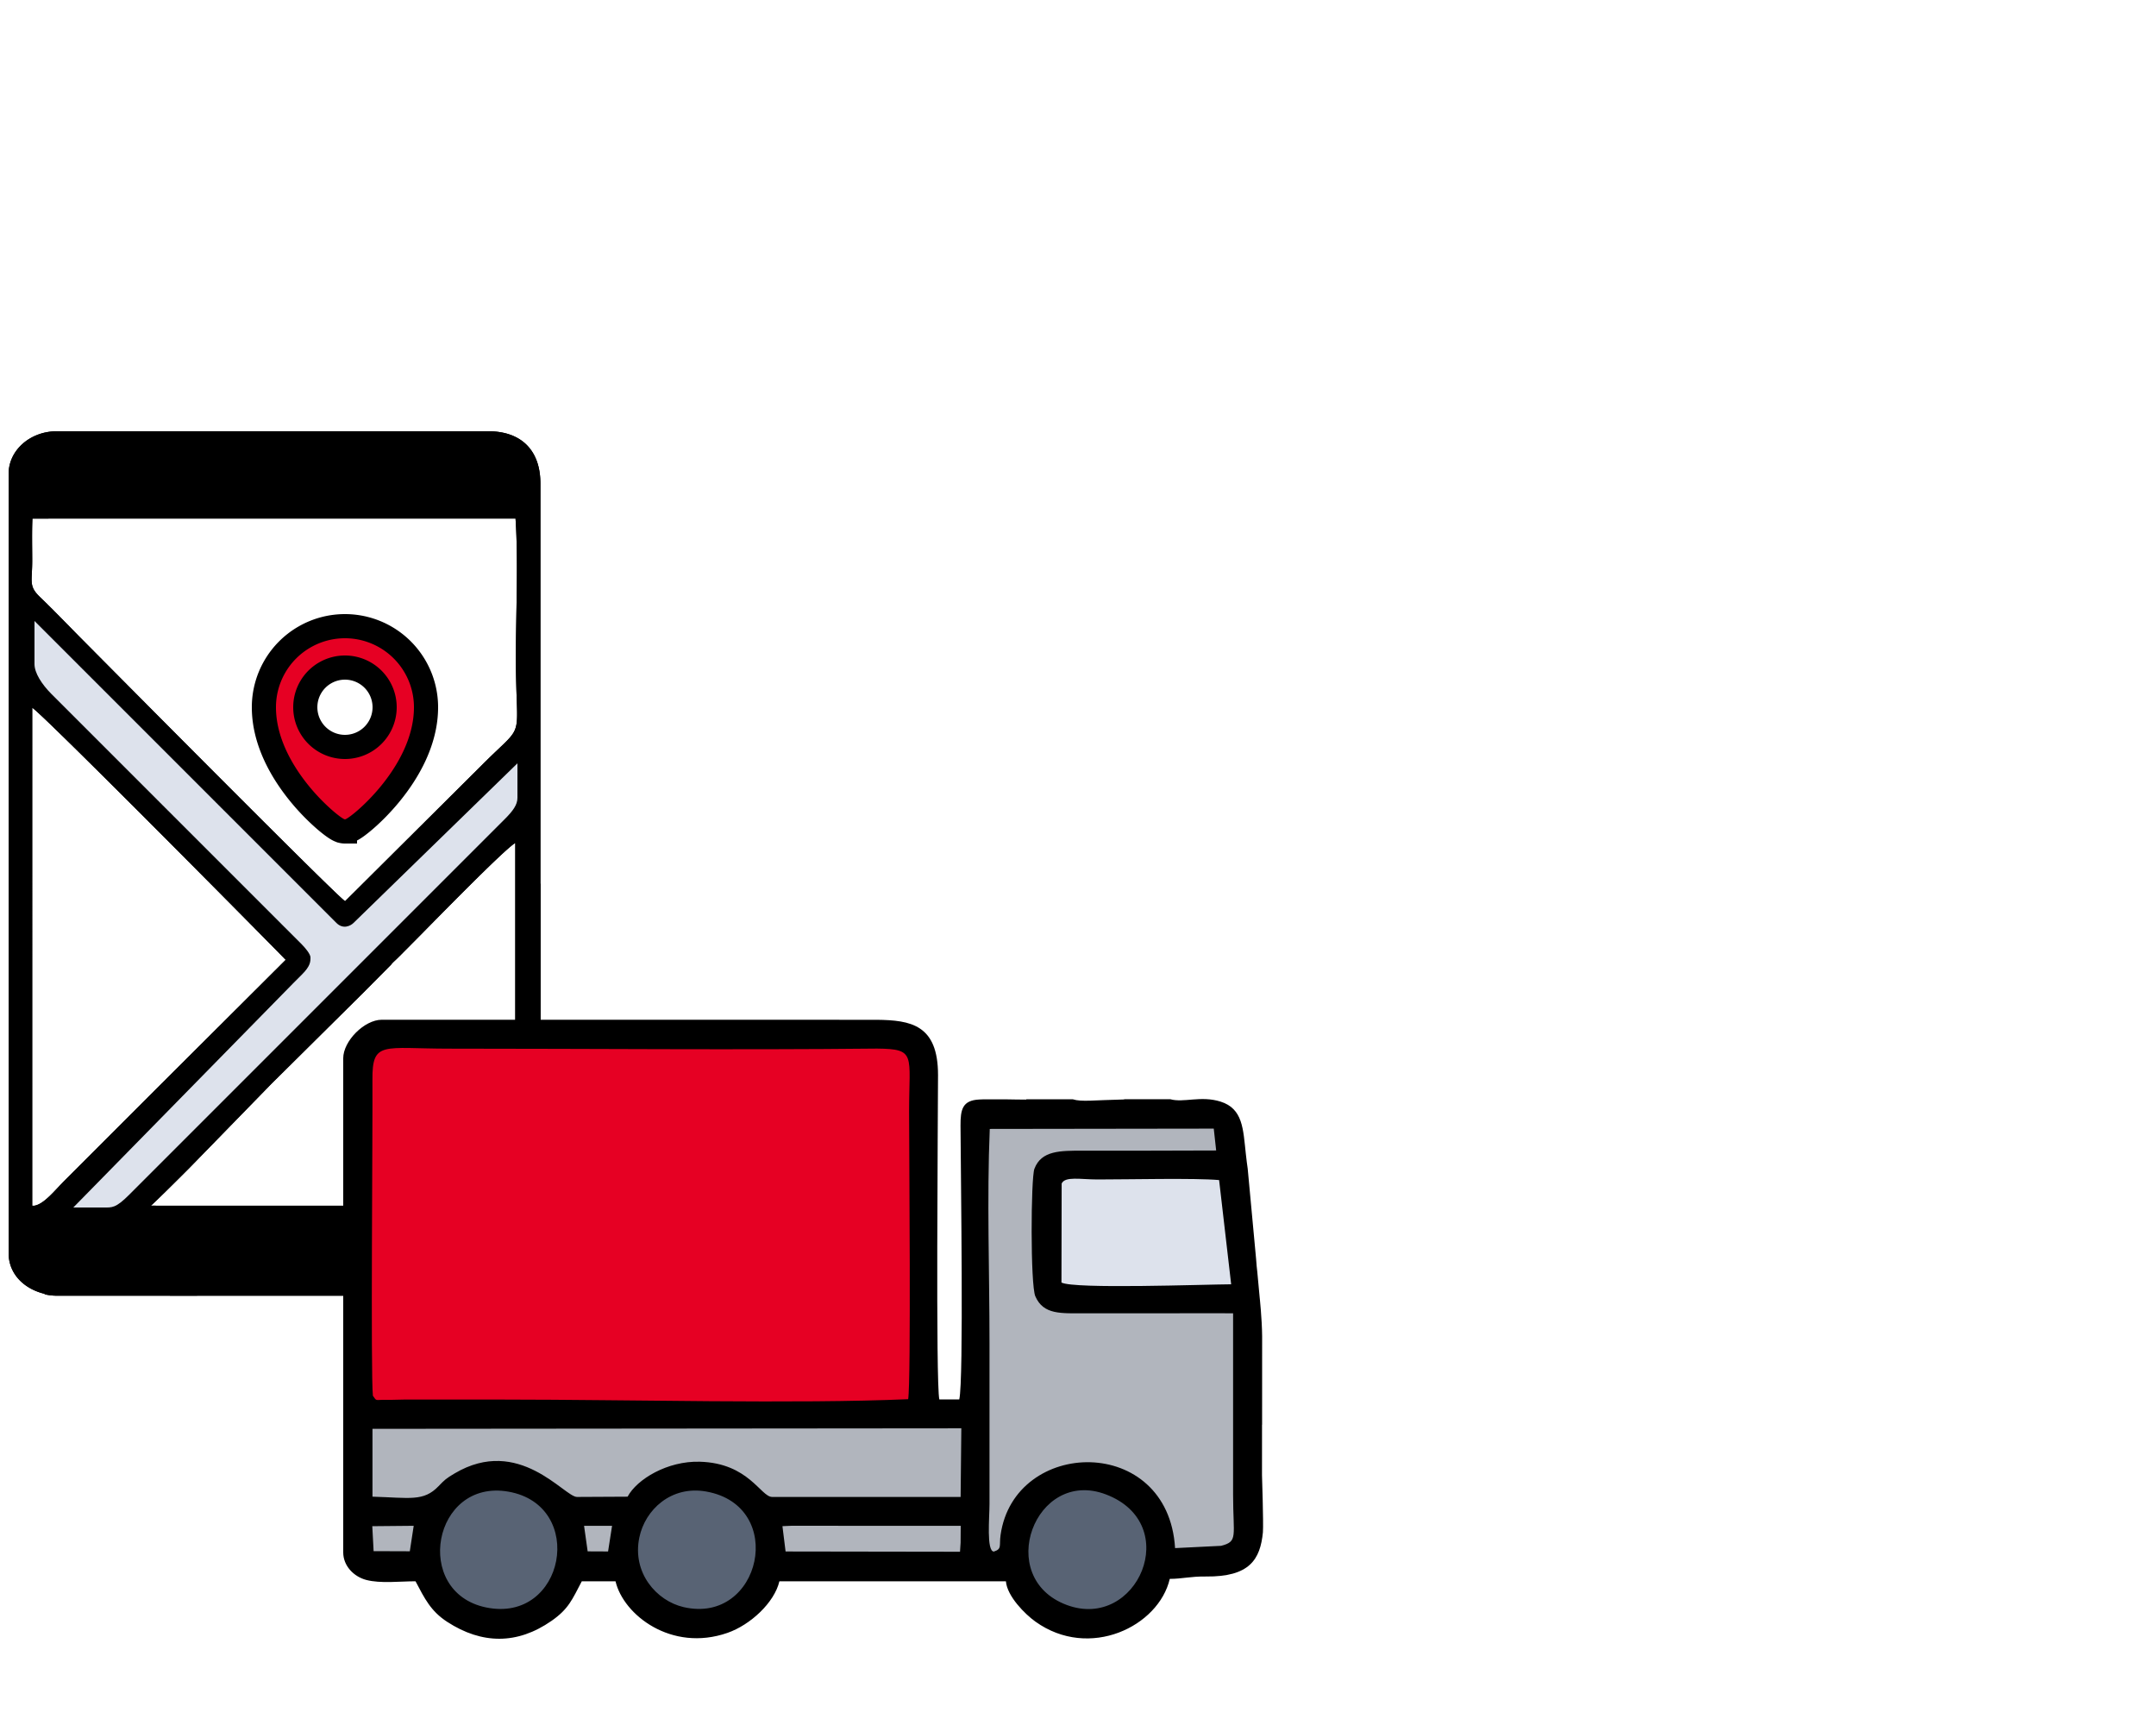
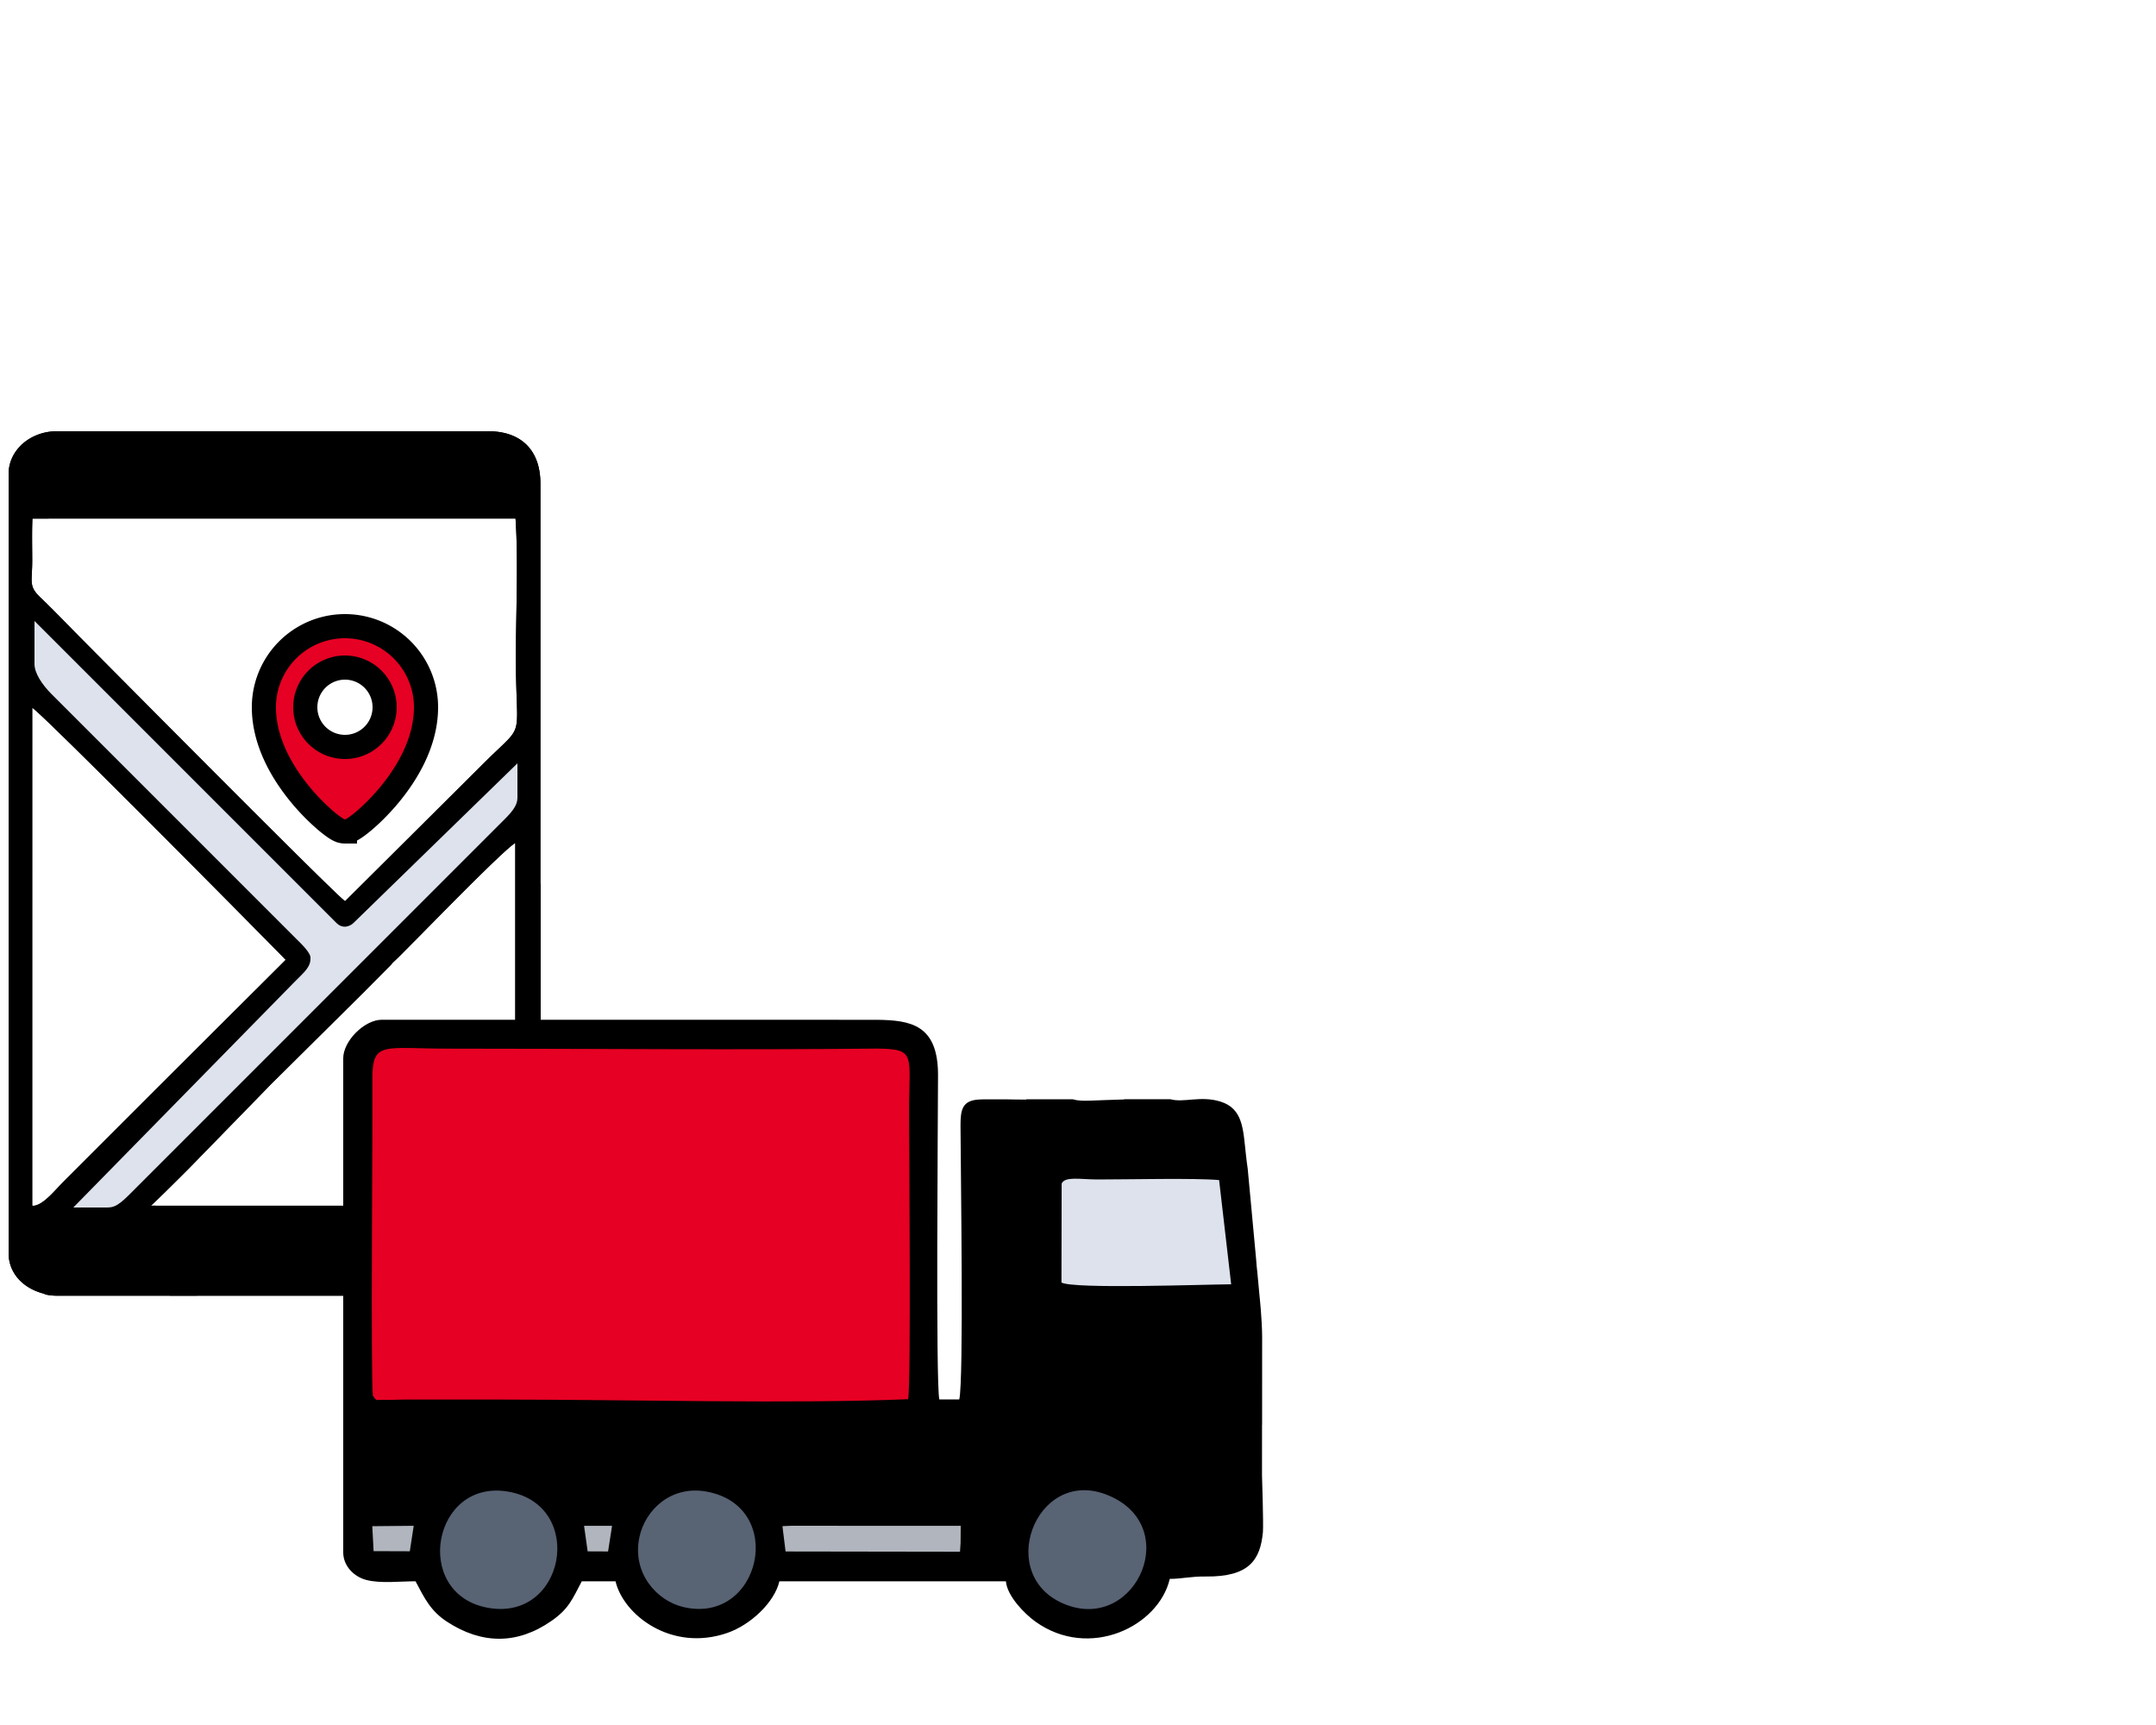
<svg xmlns="http://www.w3.org/2000/svg" width="250" height="200" fill="none">
-   <path fill="#fff" d="M0 0h250v200H0z" />
  <path fill-rule="evenodd" clip-rule="evenodd" d="M1 54.933v90.364c0 2.344 1.712 4.119 4.177 4.715v.051c.461.107.946.165 1.449.165h.238l.19.002H22.86v-.002h33.769c3.84 0 6.054-2.214 6.054-6.054v-41.711h-.02V56.054c0-3.84-2.213-6.054-6.054-6.054H6.606C3.48 50 1 52.216 1 54.933zm17.248 84.859l-.749-.007c.353-.28 2.983-2.88 4.524-4.433l1.079-1.106.024-.028v.003l8.333-8.551 10.678-10.585 3.222-3.247c.152-.218.306-.331.662-.677l.335-.328 2.512-2.531a987.46 987.46 0 014.325-4.376l.86-.86c2.593-2.586 5.022-4.937 5.697-5.334v42.06H18.247zm-14.513 0h.255c1.164-.199 2.389-1.823 3.67-3.081l10.73-10.728 14.746-14.702-.107-.096c-1.336-1.396-28.166-28.517-29.293-29.127l-.001 57.734zm36.28-35.305L56.09 88.496c4.99-4.979 3.73-2.224 3.73-12.261 0-5.095.294-11.137-.041-16.115l-56.02.003c-.07 1.63-.024 3.297-.024 4.9-.001 2.441-.439 2.913.907 4.206 1.757 1.687 3.31 3.326 5.033 5.058 2.2 2.209 29.295 29.558 30.342 30.2z" fill="#000" />
  <path fill-rule="evenodd" clip-rule="evenodd" d="M1 54.933v90.364c0 2.344 1.712 4.119 4.177 4.715v.051c.461.107.946.165 1.449.165h.238l.19.002H22.86v-.002h33.769c3.84 0 6.054-2.214 6.054-6.054v-41.711h-.02V56.054c0-3.84-2.213-6.054-6.054-6.054H6.606C3.48 50 1 52.216 1 54.933zm17.248 84.859l-.749-.007c.353-.28 2.983-2.88 4.524-4.433l1.079-1.106.024-.028v.003l8.333-8.551 10.678-10.585 3.222-3.247c.152-.218.306-.331.662-.677l.335-.328 2.512-2.531a987.46 987.46 0 014.325-4.376l.86-.86c2.593-2.586 5.022-4.937 5.697-5.334v42.06H18.247zm-14.513 0h.255c1.164-.199 2.389-1.823 3.67-3.081l10.73-10.728 14.746-14.702-.107-.096c-1.336-1.396-28.166-28.517-29.293-29.127l-.001 57.734zm36.28-35.305L56.09 88.496c4.99-4.979 3.73-2.224 3.73-12.261 0-5.095.294-11.137-.041-16.115l-56.02.003c-.07 1.63-.024 3.297-.024 4.9-.001 2.441-.439 2.913.907 4.206 1.757 1.687 3.31 3.326 5.033 5.058 2.2 2.209 29.295 29.558 30.342 30.2z" fill="#000" />
  <path d="M12 140H8.5L34 114l1-1c1-1 1-1.5 1-2 0-.4-.667-1.167-1-1.5l-29-29C4.804 79.304 4 78 4 77v-5l35 35c.8.8 1.667.333 2 0l19-18.5v4c0 .8-.5 1.5-1.5 2.5L15 138.5c-1.6 1.6-2 1.5-3 1.5z" fill="#DDE2EC" />
  <path fill-rule="evenodd" clip-rule="evenodd" d="M146.442 177.647c-.305 3.172-1.553 5.189-6.604 5.136-1.848-.019-2.751.275-4.197.275-1.284 5.514-9.315 9.438-15.576 4.958-1.217-.871-3.28-2.939-3.425-4.679H90.375c-.576 2.47-3.362 5.06-6.03 5.985-6.495 2.251-12.065-2.096-12.971-5.985h-3.912c-1.105 2.089-1.502 3.191-3.513 4.591-3.972 2.765-8.072 2.722-12.09.114-1.919-1.247-2.62-2.707-3.677-4.705-1.813 0-4.048.278-5.712-.156-1.42-.37-2.671-1.61-2.671-3.197v-57.282c0-2.011 2.46-4.471 4.47-4.471l57.399.006c3.928.045 7.111.562 7.102 6.415-.006 4.614-.278 35.812.151 37.6h2.311c.532-2.194.169-26.14.145-31.741-.008-1.884.222-2.936 2.174-3.032.156-.008.315-.014.476-.019l2.545-.001c.831.013 1.66.032 2.435.032l-.017-.034 5.402-.004c1.021.322 2.417.097 5.97.02l-.011-.025 5.345-.003c1.554.44 3.547-.442 5.835.278 2.608.82 2.614 3.204 2.93 6.051.076.692.146 1.256.217 1.723l.975 10.482c.039.575.084 1.072.14 1.51l.27 2.902s.273 2.514.289 4.554c.009 1.151.003 6.125-.004 10.244l-.009.001-.003 5.853s.184 5.553.106 6.604z" fill="#000" />
  <path fill-rule="evenodd" clip-rule="evenodd" d="M43.238 161.823c-.265-2.454-.012-31.235-.053-36.612-.034-4.574 1.192-3.628 8.907-3.628 16.51 0 33.1.161 49.599-.008 4.578.047 3.724.68 3.724 7.274 0 4.41.235 31.42-.108 33.376-12.92.563-32.631.045-46.788.045H46.783c-.63.002-1.376.046-1.98.032-1.345-.033-1.08.219-1.565-.479z" fill="#E60023" />
-   <path fill-rule="evenodd" clip-rule="evenodd" d="M141.594 179.227l-5.338.264c-.803-13.237-18.631-12.801-20.234-1.524-.179 1.255.191 1.614-.78 1.925-.876-.036-.504-3.968-.504-5.496v-18.722c0-8.08-.309-16.782.03-24.784l25.974-.036.278 2.535c-5.16.012-10.3.037-15.44.024-2.626-.006-4.834-.026-5.635 2.098-.415 1.101-.475 13.465.109 14.79.949 2.156 2.965 1.968 5.806 1.963 5.254-.009 10.509.013 15.763-.003l1.361.008v21.009c0 4.894.607 5.432-1.39 5.949zm-30.205-5.668H89.537c-1.329 0-2.702-3.927-8.4-4.084-3.734-.103-7.274 2.015-8.365 4.054l-5.869.03c-1.46-.001-6.72-7.154-14.187-2.728-.976.578-1.137.724-1.867 1.482-1.736 1.804-3.307 1.342-7.658 1.214v-7.865l68.28-.06-.082 7.957z" fill="#B1B5BD" />
  <path fill-rule="evenodd" clip-rule="evenodd" d="M123.082 148.7l.023-11.479c.397-.864 2.175-.473 4.153-.471 3.668.002 11.251-.182 14.104.07l1.398 12.084c-3.108.016-18.231.574-19.678-.204z" fill="#DDE2EC" />
  <path fill-rule="evenodd" clip-rule="evenodd" d="M58.946 172.944c9.094 1.586 6.565 15.333-2.6 13.422-8.54-1.78-6.155-14.949 2.6-13.422zm22.936-.015c9.416 1.664 6.359 15.468-2.607 13.404-3.154-.726-5.989-3.977-5.143-8.067.668-3.233 3.698-6.053 7.75-5.337zm46.35.334c9.039 3.428 3.625 15.876-4.552 12.814-8.434-3.158-3.659-15.928 4.552-12.814z" fill="#586374" />
  <path fill-rule="evenodd" clip-rule="evenodd" d="M111.387 178.866l-.068 1.047-20.226-.031-.365-2.936 1.043-.045 19.63.008-.014 1.957zm-63.868.992l-4.197-.015-.154-2.894 4.803-.045-.452 2.954zm22.991.021l-2.367-.011-.418-2.963 3.247.004-.462 2.97z" fill="#B1B5BD" />
  <path d="M40 96.4c.294 0 .522-.092.587-.117h0c.103-.042.194-.089.264-.127.142-.08.293-.178.441-.282.302-.212.674-.505 1.087-.864.828-.72 1.87-1.745 2.893-3C47.29 89.538 49.4 85.976 49.4 82a9.4 9.4 0 10-18.8 0c0 3.976 2.111 7.538 4.128 10.01a24.889 24.889 0 002.893 3c.413.359.785.652 1.087.864.148.104.299.203.441.282.07.038.16.085.263.126h.002c.064.026.292.118.586.118zM44.6 82a4.6 4.6 0 11-9.2 0 4.6 4.6 0 019.2 0z" fill="#E60023" stroke="#000" stroke-width="2.8" />
</svg>